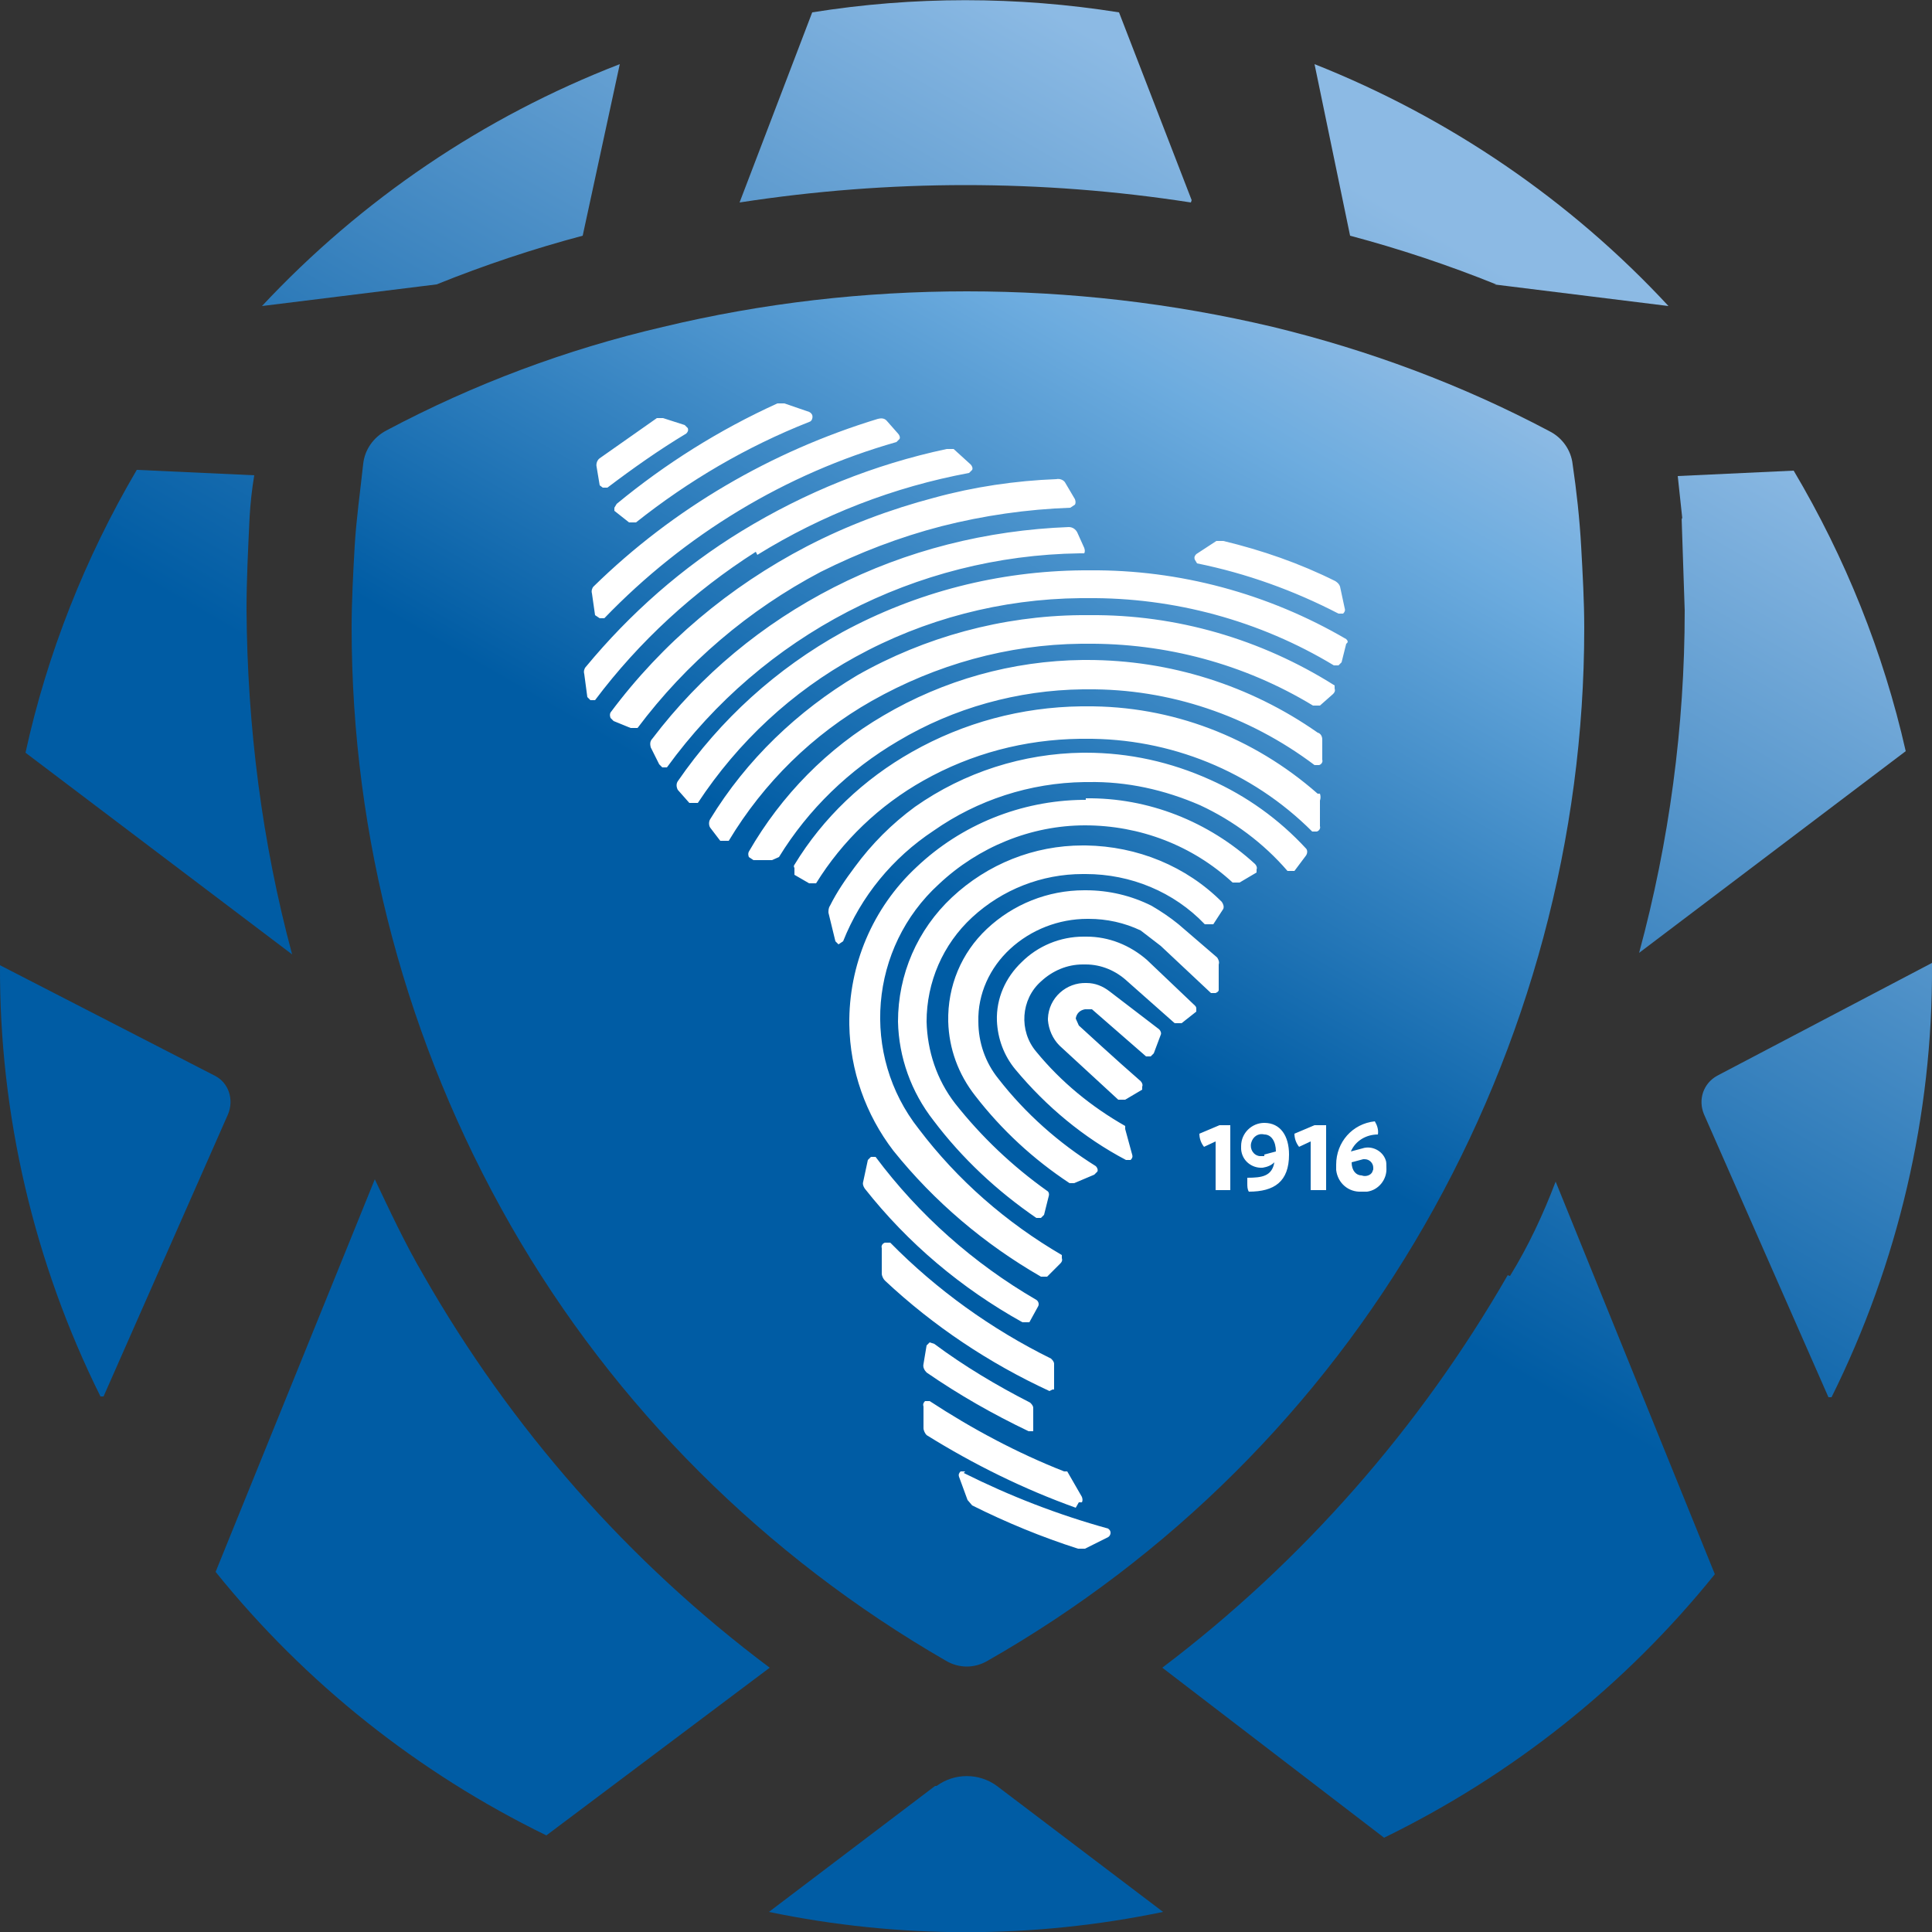
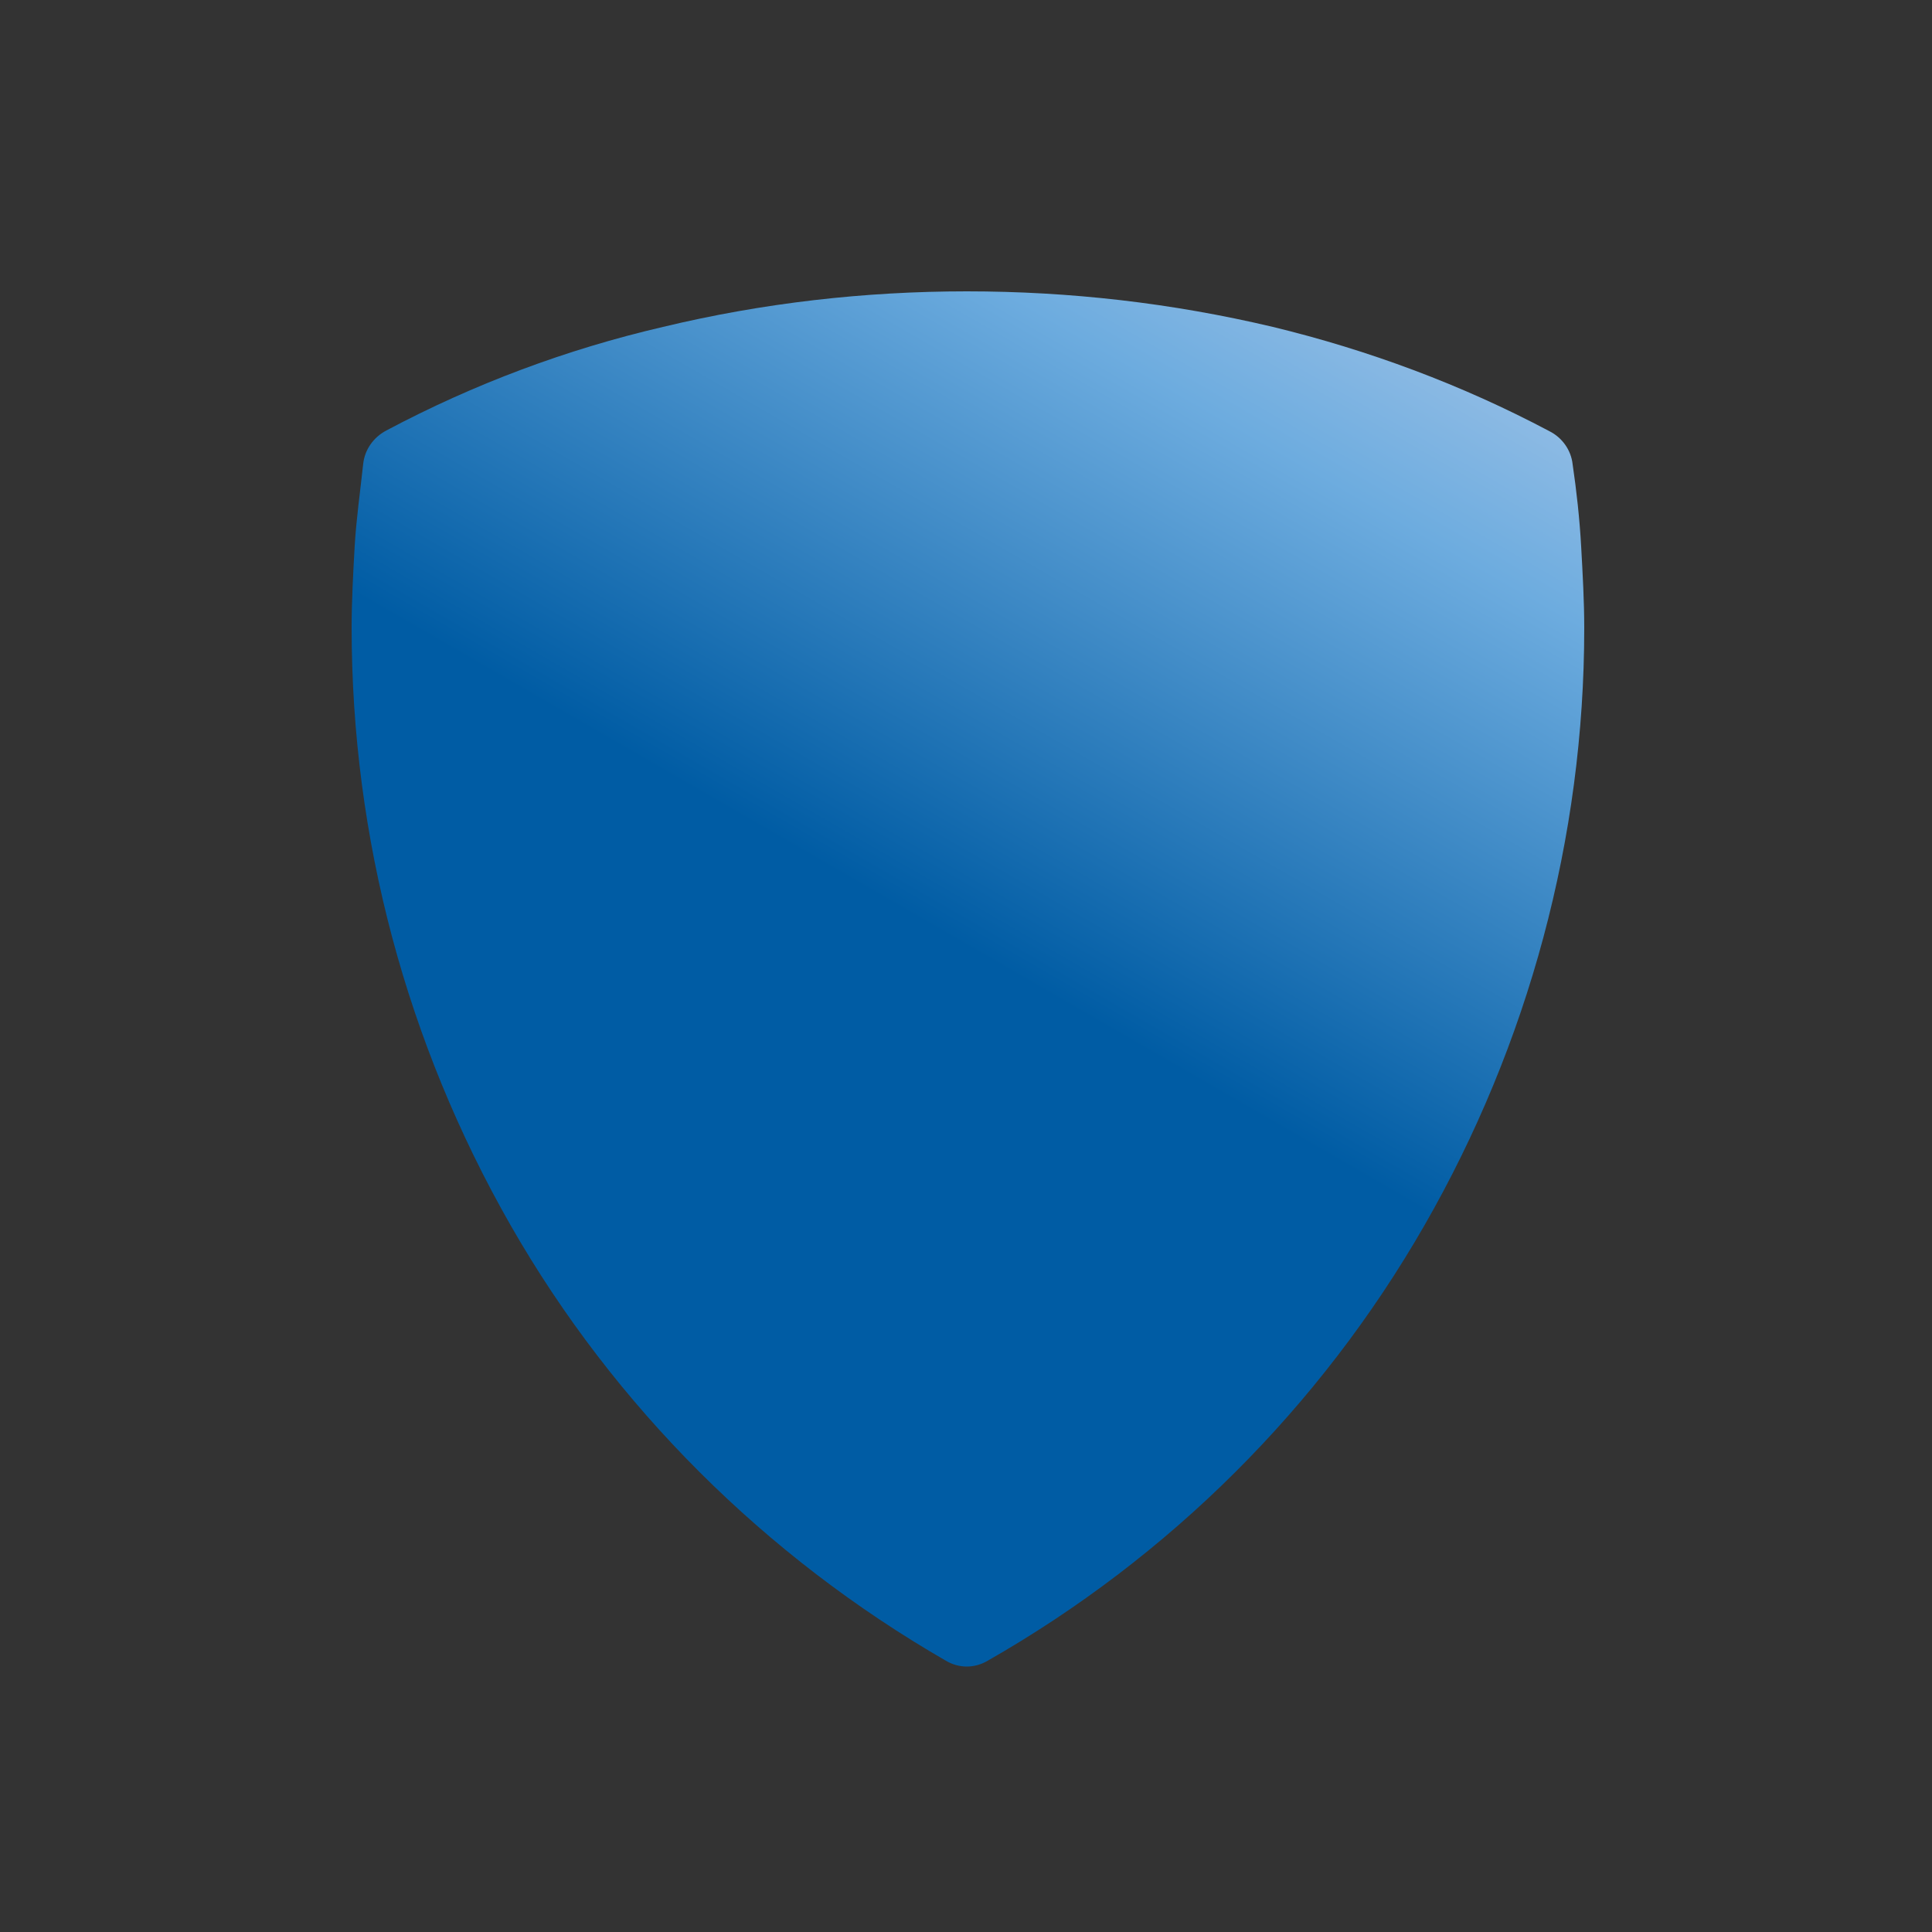
<svg xmlns="http://www.w3.org/2000/svg" version="1.1" id="Capa_1" x="0px" y="0px" viewBox="0 0 250 250" style="enable-background:new 0 0 250 250;" xml:space="preserve">
  <rect x="0" y="0" width="250" height="250" fill="#333333" stroke="none" />
  <style type="text/css"> .st0{fill:#005CA4;} .st1{fill:url(#SVGID_1_);} .st2{fill:url(#SVGID_00000078727316579034970900000002896374024635883649_);} .st3{fill:#FFFFFF;} .st4{fill:url(#SVGID_00000029007930920214746350000004545161328449150097_);} .st5{fill:url(#SVGID_00000028319995512679337980000015319385905804255667_);} </style>
  <g>
    <linearGradient id="SVGID_1_" gradientUnits="userSpaceOnUse" x1="159.785" y1="219.67" x2="71.32" y2="66.435" gradientTransform="matrix(1 0 0 -1 0 252)">
      <stop offset="0" style="stop-color:#8CBAE4" />
      <stop offset="0.11" style="stop-color:#6DACDF" />
      <stop offset="0.54" style="stop-color:#005CA4" />
    </linearGradient>
    <path class="st1" d="M125.1,37.7c-13.2,0-26.4,1.5-39.3,4.6C73.3,45.2,61.3,49.7,50,55.7c-1.7,0.9-2.8,2.5-3,4.3 c-0.4,3.7-0.9,7.2-1.1,10.6c-0.2,3.5-0.4,7.2-0.4,10.6c0,27.2,7.1,53.8,20.6,77.4c13.4,23.4,32.9,42.8,56.3,56.3c1.7,1,3.7,1,5.4,0 c23.5-13.4,43-32.8,56.5-56.3c13.5-23.5,20.7-50.2,20.7-77.3c0-3.5-0.2-7-0.4-10.6s-0.6-7.2-1.1-10.6l0,0c-0.2-1.9-1.4-3.5-3-4.3 c-11.3-6-23.4-10.5-35.8-13.5C151.6,39.2,138.4,37.7,125.1,37.7L125.1,37.7z" />
    <linearGradient id="SVGID_00000051380679480508188000000009436738185268887696_" gradientUnits="userSpaceOnUse" x1="187.431" y1="235.241" x2="62.471" y2="18.769" gradientTransform="matrix(1 0 0 -1 0 252)">
      <stop offset="5.000000e-02" style="stop-color:#8CBAE4" />
      <stop offset="0.54" style="stop-color:#005CA4" />
    </linearGradient>
-     <path style="fill:url(#SVGID_00000051380679480508188000000009436738185268887696_);" d="M29.5,144.2l-16.1,36.5H13 c-8.6-17.3-13.1-36.5-13-55.8l0,0l27.8,14.3C29.6,140.1,30.3,142.3,29.5,144.2L29.5,144.2z M217.6,67l0.4,12c0,15-2,29.9-5.9,44.3 l34.5-26.1c-2.9-12.8-7.8-25-14.5-36.3l-15,0.7l0.6,5.6L217.6,67L217.6,67z M75.4,30.5l4.8-22.2c-17.6,6.8-33.4,17.5-46.3,31.3 l22.6-2.8C62.7,34.3,69,32.2,75.4,30.5z M193.3,36.8l22.6,2.8c-12.7-13.7-28.4-24.4-45.8-31.3l4.6,22.2c6.4,1.7,12.7,3.8,18.9,6.3 L193.3,36.8L193.3,36.8z M154.2,25.9l-9.4-24.3c-13.2-2.1-26.6-2.1-39.7,0l-9.4,24.6c19.4-3,39.1-3,58.4,0L154.2,25.9L154.2,25.9z M31.9,78.9c0-3.9,0.2-7.8,0.4-12c0.1-1.8,0.3-3.6,0.6-5.4l-15.2-0.7C11,72.2,6.1,84.6,3.3,97.4l34.5,26.1 C33.9,109,32,94,31.9,78.9L31.9,78.9z M250,124.6l-27.8,14.6c-1.8,1-2.5,3.1-1.7,5l16.1,36.6h0.4c8.6-17.3,13.1-36.5,13-55.8 L250,124.6L250,124.6z M54.8,165c-2.4-4.1-4.3-8.2-6.3-12.4l-20.6,50.8c11.6,14.4,26.2,26,42.8,34.1l28.9-21.7 C81.3,202.1,66.1,184.8,54.8,165L54.8,165z M121,231.1l-21.5,16.3c16.8,3.5,34.2,3.5,51,0L129,231.1c-2.3-1.7-5.5-1.7-7.8,0H121z M195.1,165c-11.4,19.8-26.6,37.1-44.7,50.8l28.7,22c16.6-8.1,31.2-19.7,42.8-34.1l-20.6-50.8c-1.6,4.2-3.5,8.3-5.9,12.2 C195.3,165.1,195.1,165,195.1,165z" />
-     <path class="st3" d="M169,109.8c0.2,0.2,0.2,0.6,0,0.9l-1.5,2h-0.9c-3.1-3.6-7-6.5-11.3-8.5c-4.6-2-9.5-3.1-14.5-3h-0.5 c-7,0.1-13.8,2.3-19.5,6.3c-5.3,3.5-9.4,8.5-11.7,14.3l-0.6,0.4l0,0l-0.4-0.4l-0.9-3.7c0-0.3,0-0.6,0.2-0.9c0.9-1.8,2-3.4,3.2-5 c2.2-3,4.8-5.6,7.8-7.8c6.4-4.5,14-6.9,21.7-7h0.4c5.6,0,11,1.2,16.1,3.5C161.3,103,165.5,106,169,109.8L169,109.8z M170.5,102.7 L170.5,102.7c-8.3-7.3-18.9-11.4-30-11.3h-0.6c-7.7,0.1-15.2,2.1-21.9,5.9c-6.2,3.5-11.5,8.5-15.2,14.6c-0.1,0.1-0.1,0.3,0,0.4v0.9 l1.9,1.1h0.9c3.4-5.5,8.2-10.1,13.9-13.3c6.2-3.5,13.1-5.3,20.2-5.4h0.7c11-0.1,21.6,4.2,29.4,12h0.6c0.3-0.1,0.5-0.4,0.4-0.7v-3.3 c0.1-0.3,0.1-0.6,0-0.9L170.5,102.7L170.5,102.7z M170.5,94.8c-8.7-6.1-19.1-9.4-29.8-9.4h-0.6c-9.1,0.1-18,2.6-25.8,7.2 c-7.2,4.2-13.2,10.3-17.4,17.6c-0.1,0.2-0.1,0.4,0,0.7l0.6,0.4h2.4l0.9-0.4c3.8-6.2,9.1-11.3,15.4-15c7.2-4.3,15.5-6.6,23.9-6.7 h0.6c10.6-0.1,20.9,3.4,29.4,9.8h0.6c0.3-0.1,0.5-0.4,0.4-0.7v-2.6C171.1,95.3,170.9,94.9,170.5,94.8L170.5,94.8L170.5,94.8z M140.7,79.6h-0.9c-10.1,0.1-20.1,2.8-28.9,7.8C103.2,92,96.6,98.3,91.9,106c-0.2,0.3-0.2,0.8,0,1.1l1.3,1.7h1.1 c4.5-7.5,10.9-13.8,18.5-18.1c8.3-4.7,17.6-7.3,27.1-7.4h0.6c10.3-0.1,20.5,2.6,29.4,8h0.9l1.7-1.5c0.2-0.2,0.3-0.4,0.2-0.7v-0.4 c-9.5-6-20.5-9.2-31.7-9.1L140.7,79.6L140.7,79.6z M174.2,82.7c-10.1-5.9-21.6-9-33.2-8.9h-0.9c-10.9,0.1-21.5,2.8-31.1,8 c-8.5,4.7-15.8,11.3-21.3,19.3c-0.2,0.3-0.2,0.7,0,1.1l1.5,1.7h1.1c5.2-7.9,12.2-14.4,20.4-18.9c8.9-4.9,18.9-7.5,29.1-7.6h0.9 c11.2-0.1,22.3,2.9,31.9,8.7h0.6l0.4-0.4l0.6-2.4C174.5,83.1,174.4,82.9,174.2,82.7L174.2,82.7L174.2,82.7z M139.7,71.6h0.6 c0.1-0.2,0.1-0.4,0-0.7l-0.9-2c-0.2-0.4-0.6-0.7-1.1-0.7l0,0c-10.6,0.4-21,3-30.4,7.8c-9.2,4.7-17.2,11.3-23.5,19.6 c-0.3,0.3-0.3,0.7-0.2,1.1l1.1,2.2l0.4,0.4h0.6C98.7,82.2,118.5,71.9,139.7,71.6L139.7,71.6L139.7,71.6z M154.9,72.9 c6.4,1.3,12.5,3.5,18.3,6.5h0.6c0.2-0.2,0.3-0.4,0.2-0.7l-0.6-2.8c-0.1-0.3-0.3-0.5-0.6-0.7c-4.6-2.3-9.5-4-14.5-5.2h-0.9l-2.6,1.7 c-0.2,0.2-0.3,0.4-0.2,0.7L154.9,72.9L154.9,72.9z M106.2,74c5-2.5,10.2-4.5,15.6-5.9c5.5-1.4,11.1-2.2,16.7-2.4l0.6-0.4 c0.1-0.2,0.1-0.4,0-0.7l-1.3-2.2c-0.2-0.3-0.7-0.5-1.1-0.4c-5.3,0.2-10.7,1-15.8,2.4c-5.7,1.5-11.3,3.6-16.5,6.3 c-10,5.2-18.7,12.5-25.4,21.5c-0.1,0.2-0.1,0.4,0,0.7l0.4,0.4l2.2,0.9h0.9C88.8,85.8,96.9,78.9,106.2,74L106.2,74L106.2,74z M98,71.8c8.4-5.2,17.7-8.8,27.4-10.6l0.4-0.4c0.1-0.2,0-0.5-0.2-0.7l-2.2-2h-0.9c-9.4,2-18.3,5.6-26.5,10.6 c-7.7,4.7-14.5,10.7-20.2,17.6c-0.2,0.2-0.3,0.6-0.2,0.9l0.4,3l0.4,0.4h0.6c5.7-7.6,12.8-14.1,20.8-19.2L98,71.8L98,71.8z M77.6,80 h0.6c10.4-10.8,23.4-18.7,37.8-22.8l0.4-0.4c0.1-0.2,0-0.5-0.2-0.7l-1.5-1.7c-0.3-0.3-0.7-0.3-1.1-0.2 c-13.8,4.2-26.5,11.6-36.8,21.7c-0.2,0.2-0.3,0.6-0.2,0.9l0.4,2.8L77.6,80L77.6,80z M79.5,65.7v0.4l1.9,1.5h0.9 c6.8-5.4,14.3-9.8,22.4-13c0.4-0.1,0.5-0.6,0.4-0.9c-0.1-0.2-0.2-0.3-0.4-0.4l-3.2-1.1h-0.9c-7.5,3.4-14.5,7.8-20.8,13L79.5,65.7 L79.5,65.7z M78,63.1h0.6c3.3-2.5,6.7-4.9,10.2-7c0.2-0.2,0.3-0.4,0.2-0.7l-0.4-0.4l-2.8-0.9H85l-7.4,5.2c-0.3,0.2-0.5,0.7-0.4,1.1 l0.4,2.4C77.6,62.8,78,63.1,78,63.1z M143.6,128.3L143.6,128.3c-0.9-0.7-1.9-1.1-3-1.1l0,0c-2.6-0.1-4.9,1.9-5,4.6c0,0,0,0,0,0v0.2 c0.1,1.2,0.6,2.4,1.5,3.3l7.6,7h0.9l2.2-1.3v-0.4c0.1-0.2,0-0.5-0.2-0.7c-3-2.6-8-7.2-8-7.2l-0.4-0.9c0.1-0.7,0.6-1.1,1.2-1.2h0.9 l7,6.1h0.6l0.4-0.4l0.9-2.4c0.1-0.2,0-0.5-0.2-0.7L143.6,128.3L143.6,128.3z M148.4,124.2c-2.2-1.9-4.9-3-7.8-3h-0.4 c-3,0-5.9,1.2-8,3.3c-2.1,2-3.3,4.7-3.2,7.6c0.1,2.3,0.9,4.5,2.4,6.3c4,4.8,8.8,8.8,14.3,11.7h0.6c0.2-0.2,0.3-0.4,0.2-0.7 l-0.9-3.3v-0.4c-4.4-2.5-8.3-5.7-11.5-9.6c-2.3-2.7-2-6.8,0.6-9.1c1.5-1.4,3.4-2.2,5.4-2.2h0.4c2,0,3.9,0.8,5.4,2.2l6.1,5.4h0.9 l1.9-1.5v-0.4c0-0.2-0.1-0.3-0.2-0.4L148.4,124.2L148.4,124.2z M152.5,119.6c-1.1-0.9-2.3-1.7-3.5-2.4c-2.6-1.3-5.5-2-8.5-2h-0.2 c-4.7,0-9.2,1.8-12.6,5c-3.3,3.1-5.1,7.4-5,12c0.1,3.5,1.3,6.8,3.5,9.6c3.4,4.4,7.5,8.2,12.2,11.3h0.6l2.6-1.1l0.4-0.4 c0.1-0.2,0-0.5-0.2-0.7c-4.8-3-9.1-6.8-12.6-11.3c-1.7-2.1-2.6-4.7-2.6-7.4c-0.1-3.6,1.5-7,4.1-9.4c2.7-2.5,6.3-3.9,10-3.9h0.2 c2.3,0,4.6,0.5,6.7,1.5l2.6,2l6.5,6.1h0.6c0.2-0.1,0.4-0.2,0.4-0.4v-3.3c0.1-0.3,0-0.6-0.2-0.9L152.5,119.6L152.5,119.6z M140.5,109.4h-0.4c-6.3,0-12.3,2.4-16.9,6.7c-4.5,4.2-7,10-7,16.1c0.1,4.6,1.7,9.1,4.6,12.8c3.7,4.9,8.2,9.1,13.3,12.6h0.6 l0.4-0.4l0.6-2.4c0.1-0.3,0-0.6-0.2-0.7c-4.5-3.2-8.5-7-11.9-11.3c-2.4-3.1-3.6-6.8-3.7-10.6c0-5.1,2.1-10,5.9-13.5 c3.9-3.6,9-5.6,14.3-5.6h0.4c5.8,0,11.4,2.3,15.4,6.5h1.1l1.3-2c0.1-0.3,0-0.6-0.2-0.9C153.5,112.1,147.2,109.5,140.5,109.4 L140.5,109.4L140.5,109.4z M140.5,103.5h-0.4c-8,0.1-15.7,3.2-21.5,8.7c-5.7,5.3-8.8,12.7-8.7,20.4c0.1,5.9,2.1,11.6,5.7,16.3 c5.3,6.6,11.8,12.1,19.1,16.3h0.8l1.7-1.7c0.2-0.2,0.3-0.4,0.2-0.7v-0.4c-7.2-4.2-13.5-9.7-18.5-16.3c-7.6-9.6-6.4-23.5,2.6-31.7 c5.1-4.8,11.9-7.6,18.9-7.6l0,0c7.1,0,13.9,2.6,19.1,7.4h0.9l2.2-1.3v-0.4c0.1-0.2,0-0.5-0.2-0.7c-6-5.5-13.8-8.6-21.9-8.5 L140.5,103.5L140.5,103.5z M132.3,171.1h0.9l1.1-2c0.2-0.3,0.1-0.7-0.2-0.9c-8.1-4.7-15.2-11-20.8-18.5h-0.6l-0.4,0.4l-0.6,2.8 c-0.1,0.3,0,0.6,0.2,0.9C117.5,160.9,124.4,166.7,132.3,171.1L132.3,171.1L132.3,171.1z M136.2,179.8h0.2v-3.3 c0-0.3-0.2-0.5-0.4-0.7c-7.7-3.8-14.8-8.9-20.8-15h-0.7c-0.3,0.1-0.5,0.4-0.4,0.7v3.3c0,0.3,0.2,0.7,0.4,0.9 c6.3,5.9,13.5,10.7,21.3,14.3L136.2,179.8L136.2,179.8z M120.3,173.7l-0.4,0.4l-0.4,2.4c-0.1,0.4,0.1,0.8,0.4,1.1 c4.2,2.9,8.6,5.4,13.2,7.6h0.6v-3c0-0.3-0.2-0.5-0.4-0.7c-4.3-2.2-8.5-4.7-12.4-7.6L120.3,173.7L120.3,173.7z M139.6,194.4h0.4 c0.1-0.2,0.1-0.4,0-0.7l-1.9-3.3h-0.4c-6.1-2.4-11.9-5.5-17.4-9.1h-0.6c-0.2,0.2-0.3,0.4-0.2,0.7v2.8c0,0.3,0.2,0.7,0.4,0.9 c6.1,3.8,12.6,7,19.3,9.4L139.6,194.4L139.6,194.4z M124.9,190.4h-0.6c-0.2,0.2-0.3,0.4-0.2,0.7l1.1,3l0.6,0.7 c4.4,2.2,9,4.1,13.7,5.6h0.9l3-1.5c0.3-0.2,0.4-0.6,0.2-0.9c-0.1-0.1-0.1-0.1-0.2-0.2c-6.5-1.8-12.7-4.2-18.7-7.2L124.9,190.4z M159.2,145.5v8.5h-1.9v-6.3l-1.5,0.7c-0.4-0.5-0.6-1.1-0.6-1.7l2.6-1.1H159.2L159.2,145.5L159.2,145.5z M166.8,149.4 c0,3.5-1.9,4.8-5.2,4.8c-0.2-0.3-0.2-0.7-0.2-1.1c0-0.2,0-0.4,0-0.7c1.9,0,3.2-0.2,3.5-2c-0.4,0.4-0.9,0.6-1.5,0.7 c-1.4,0.1-2.7-0.9-2.8-2.4v-0.4c0-1.7,1.4-3,3-3l0,0C165.7,145.3,166.8,147,166.8,149.4z M163.6,149.4l1.5-0.4 c0-1.3-0.6-2.2-1.5-2.2c-0.8-0.2-1.5,0.3-1.7,1.1c-0.2,0.8,0.3,1.6,1.1,1.7c0.2,0,0.4,0,0.6,0V149.4L163.6,149.4z M171.6,145.5v8.5 h-2v-6.3l-1.5,0.7c-0.4-0.5-0.6-1.1-0.6-1.7l2.6-1.1H171.6L171.6,145.5z M179.4,151.1c0.1,1.5-1,2.9-2.5,3.1c-0.2,0-0.5,0-0.7,0 c-1.7,0.1-3.1-1.1-3.3-2.8c0-0.2,0-0.5,0-0.7c0-2.9,2.1-5.3,5-5.6c0.3,0.5,0.5,1.1,0.4,1.7c-1.5,0-2.9,0.8-3.5,2.2l1.5-0.4 c1.2-0.4,2.6,0.3,3,1.5C179.4,150.3,179.4,150.7,179.4,151.1L179.4,151.1L179.4,151.1z M177.7,151.1c0-0.6-0.5-1.1-1.1-1.1h-0.2 l-1.5,0.4l0,0c0,1.1,0.6,1.7,1.3,1.7c0.5,0.2,1.2,0,1.4-0.5c0-0.1,0.1-0.2,0.1-0.3V151.1L177.7,151.1z" />
  </g>
</svg>